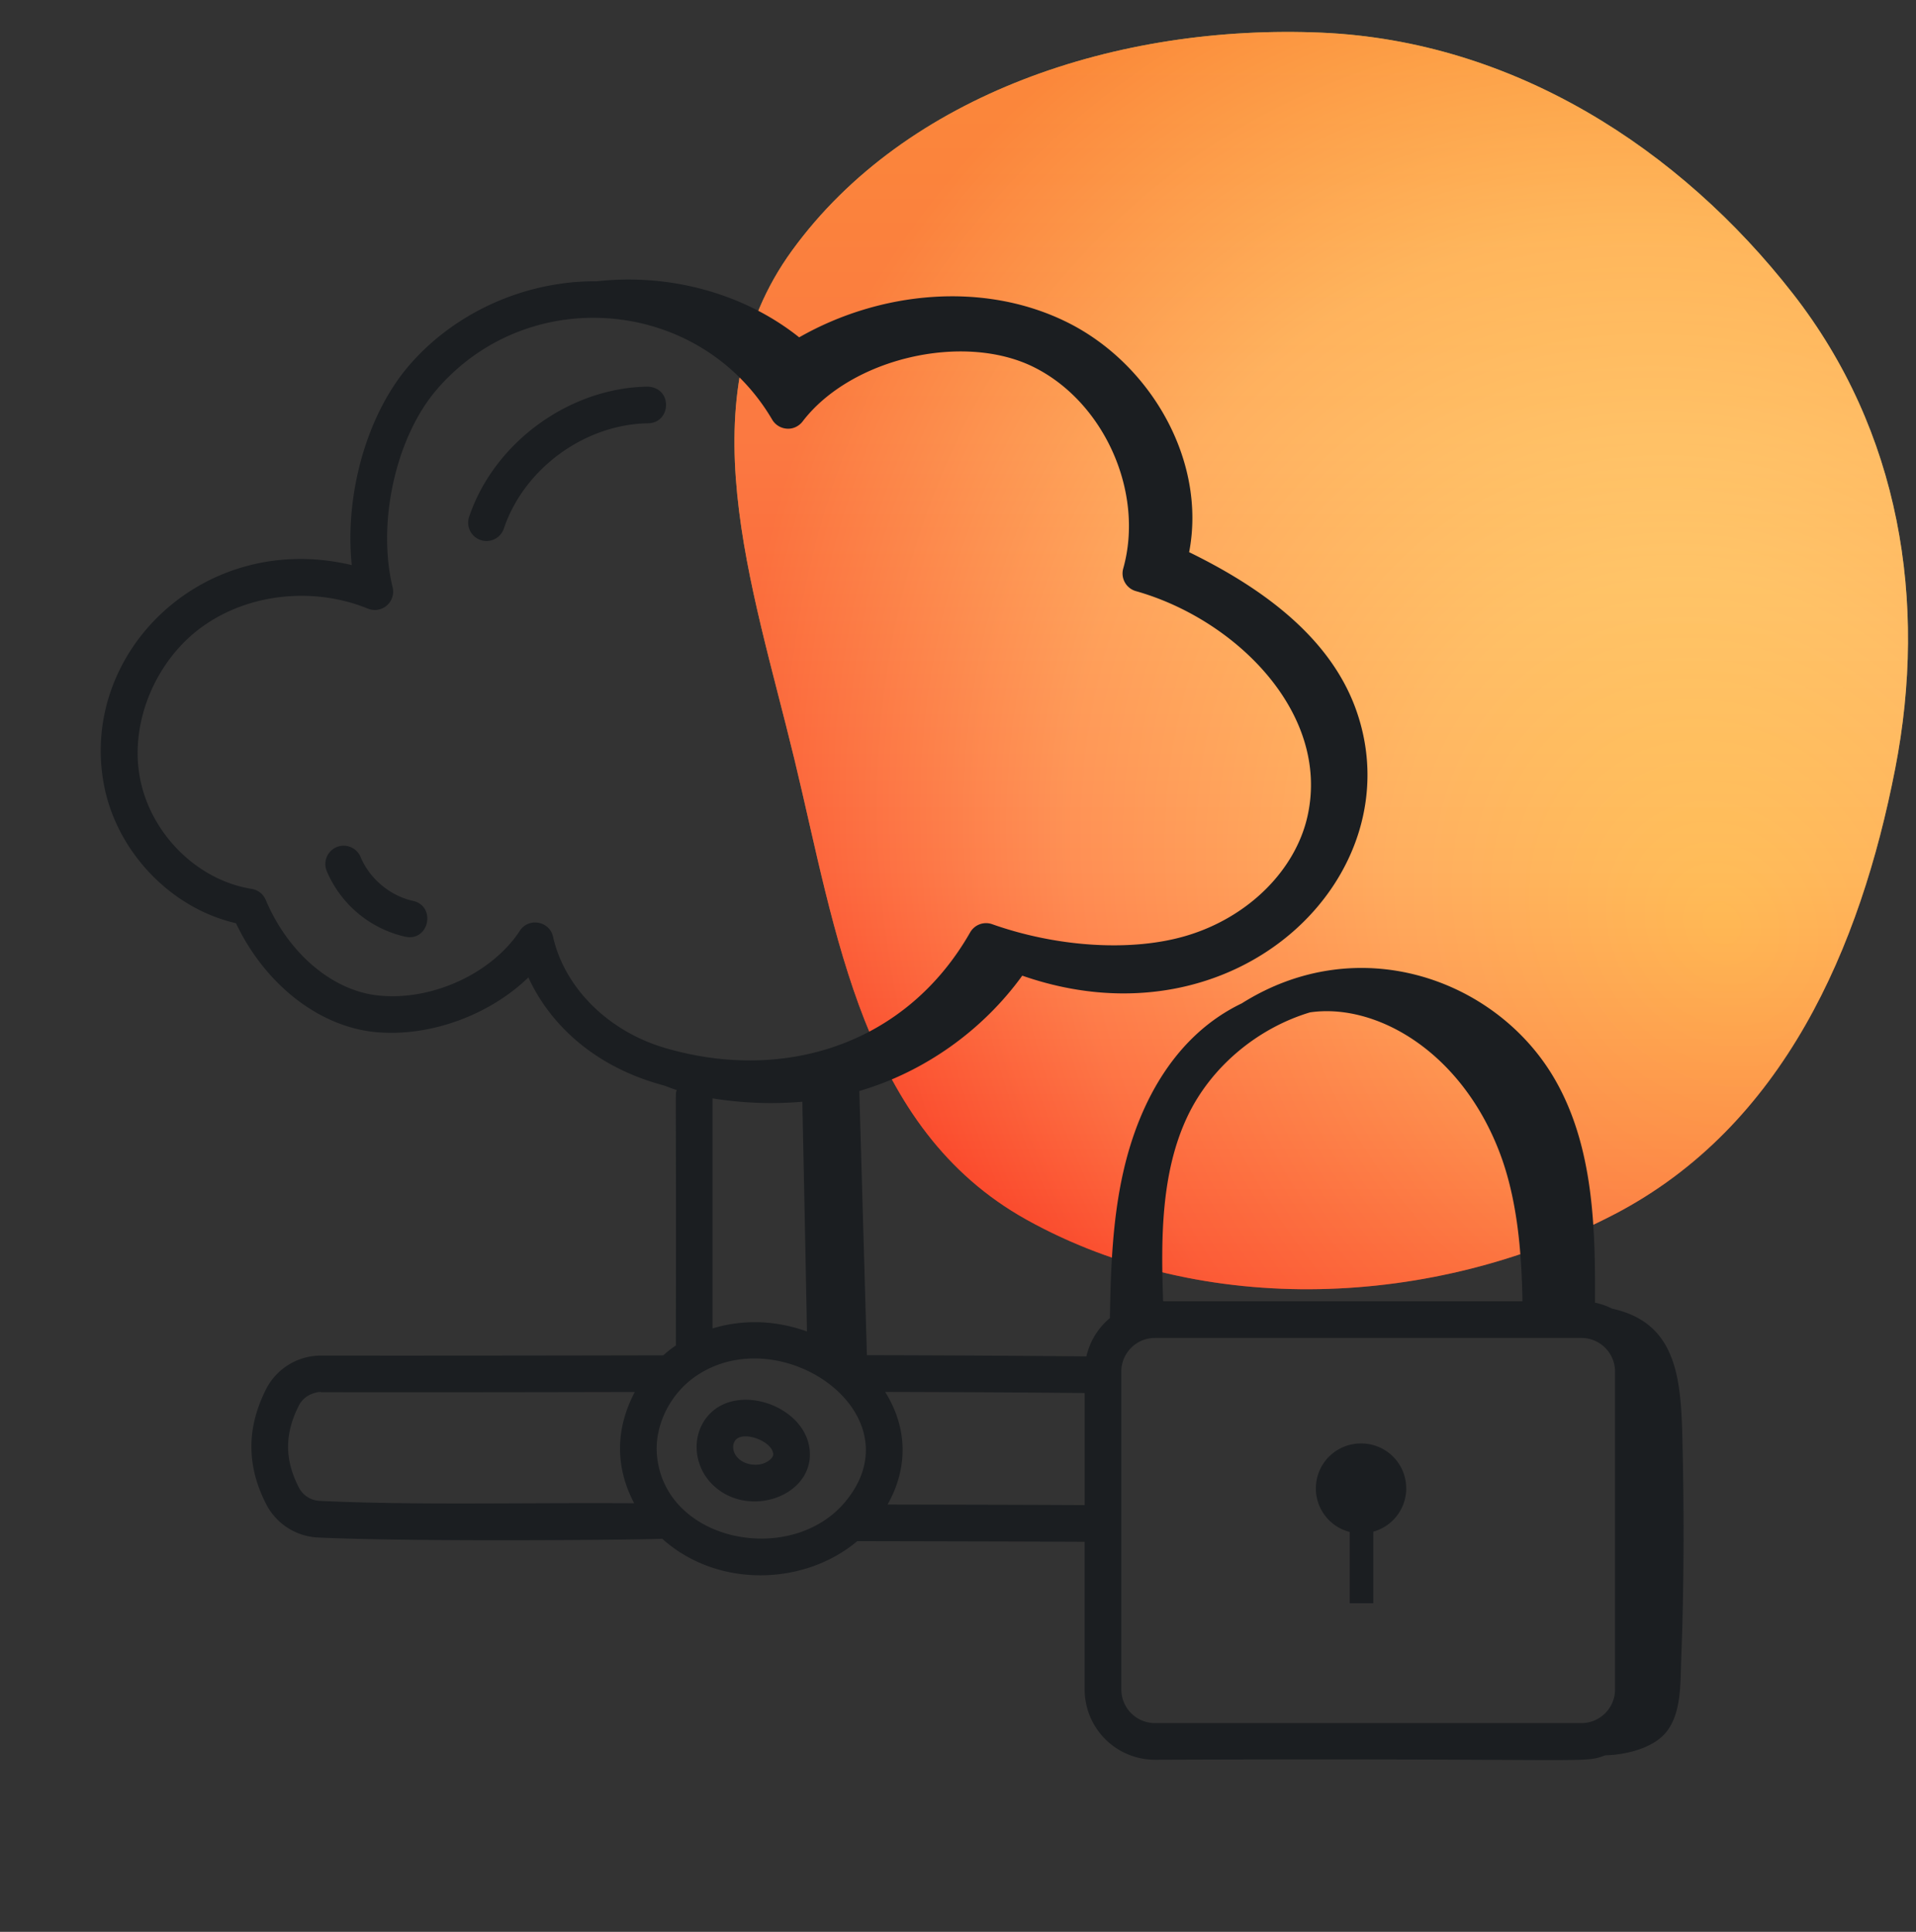
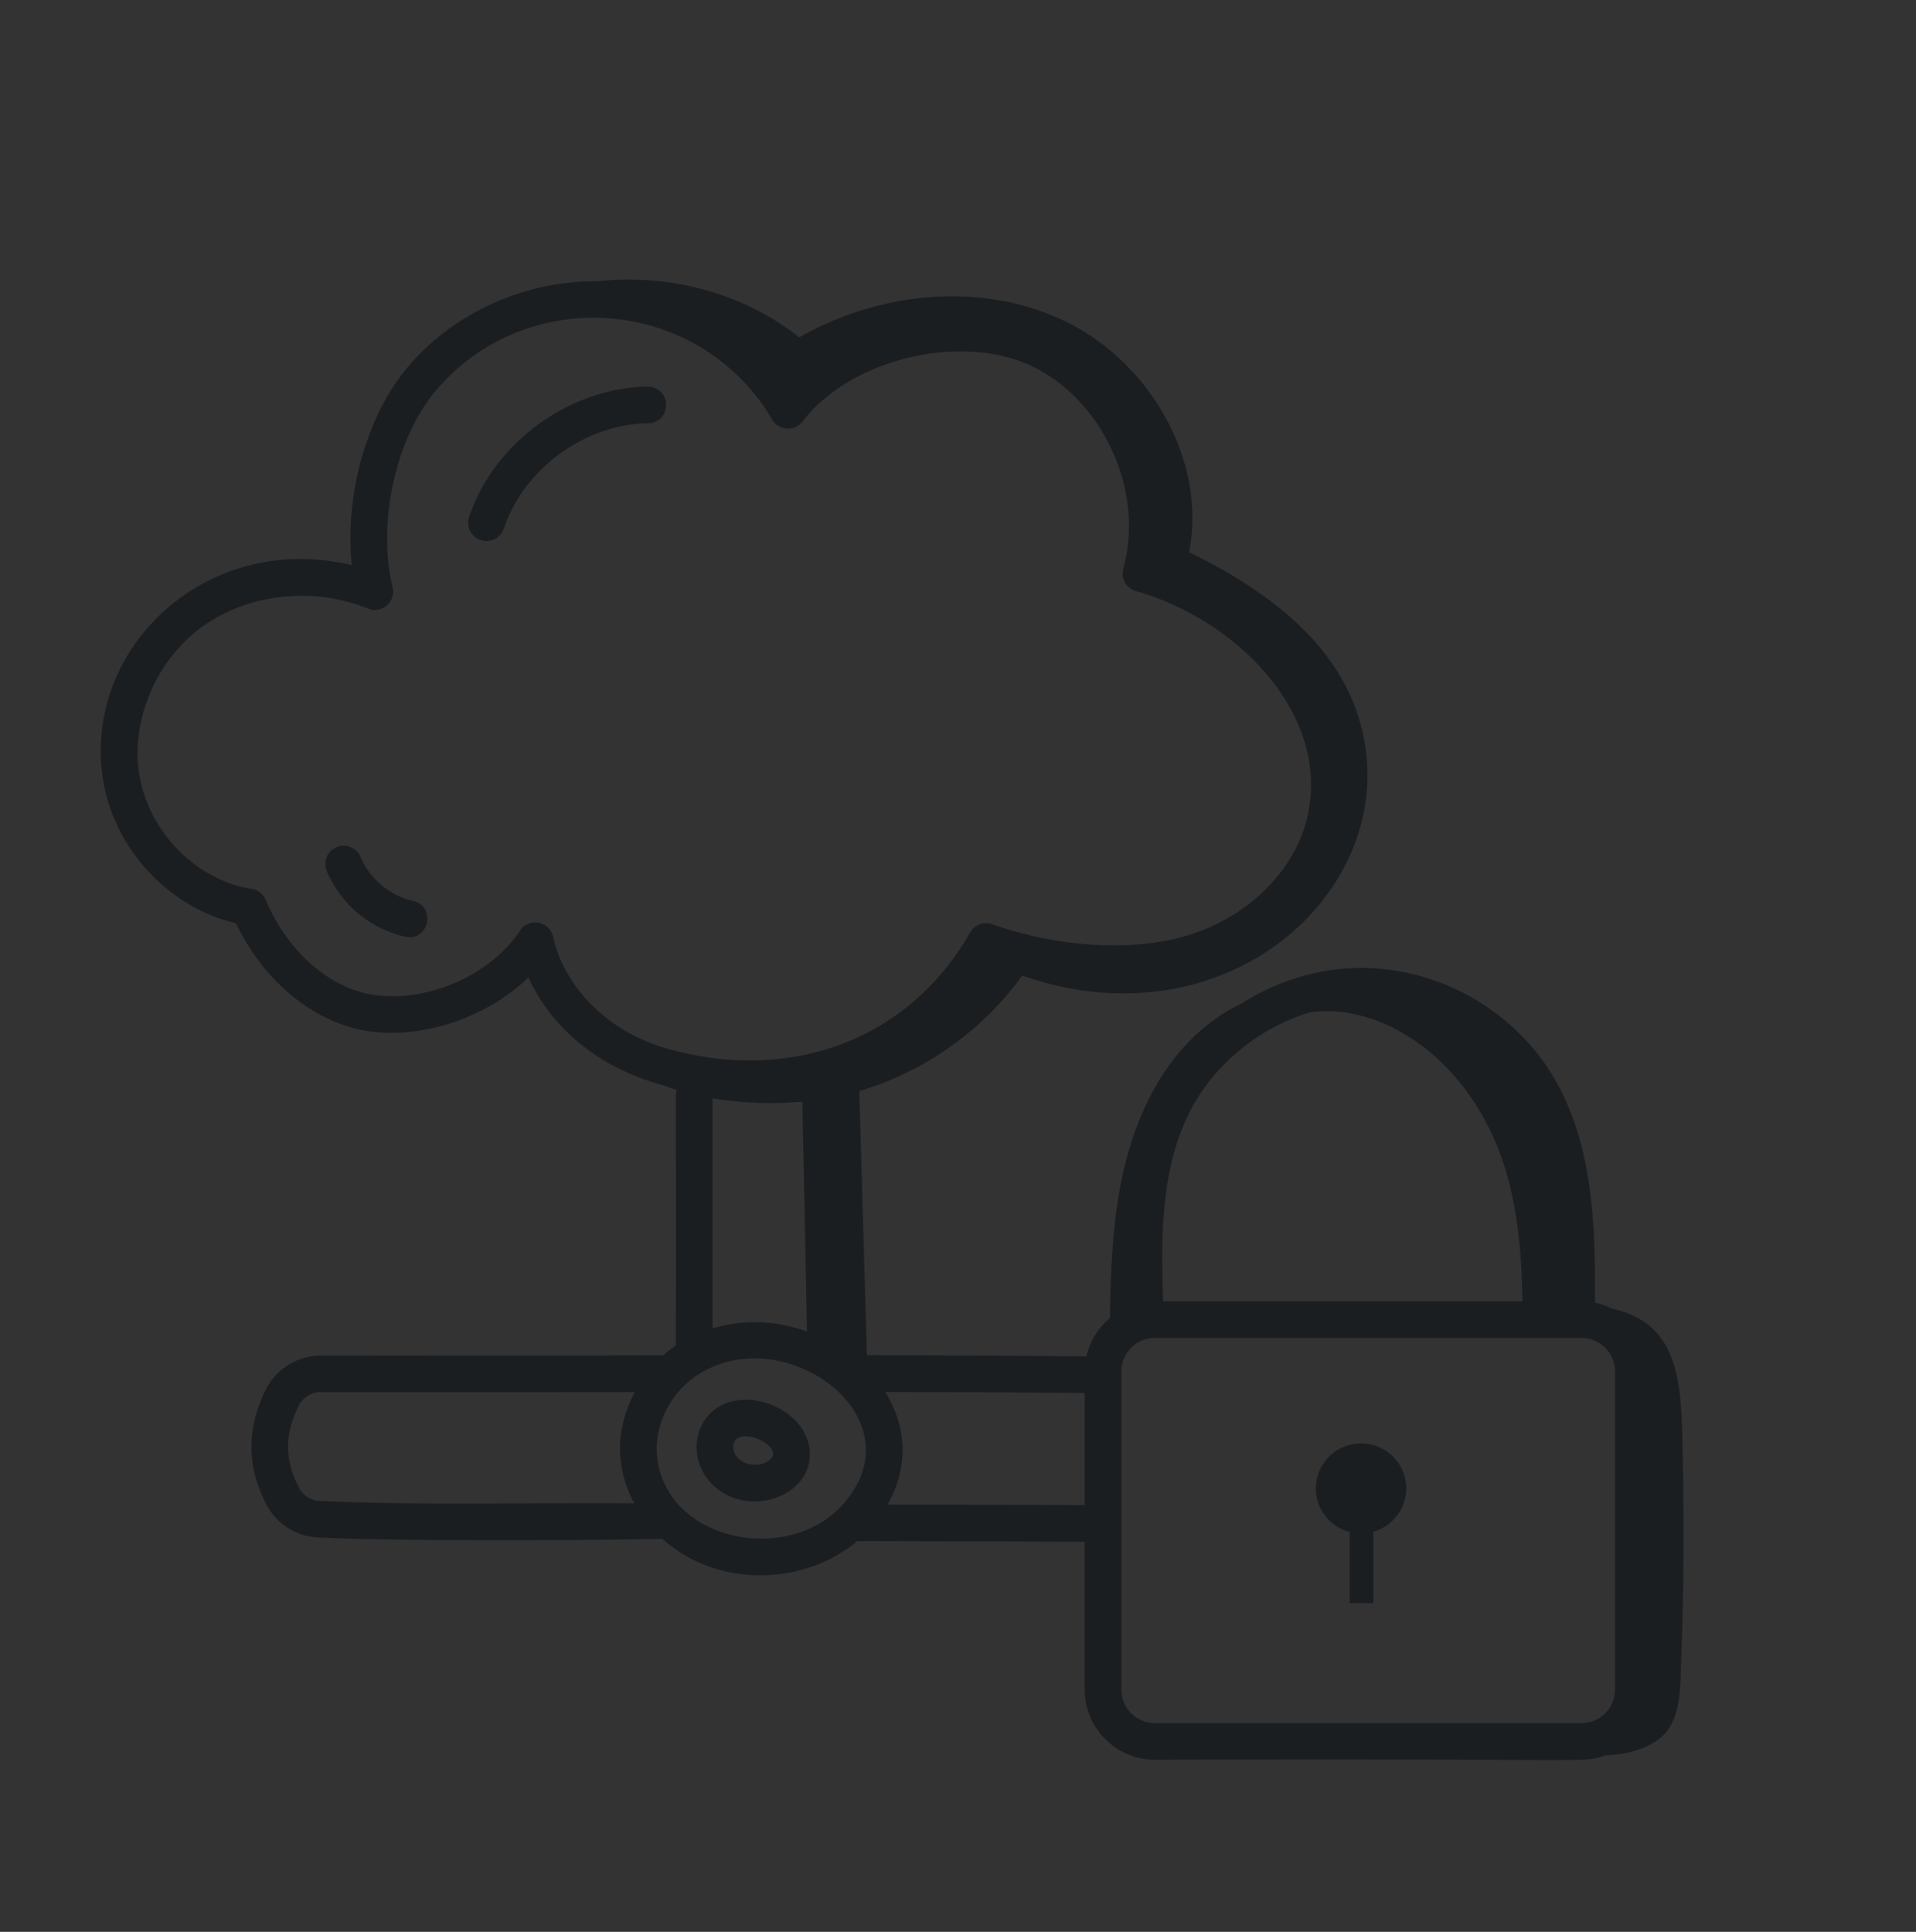
<svg xmlns="http://www.w3.org/2000/svg" width="120" height="121" viewBox="0 0 120 121" fill="none">
  <rect x="0" y="0" width="120" height="121" fill="#333333" stroke="none" />
-   <path fill-rule="evenodd" clip-rule="evenodd" d="M82.773 2.046c12.02.521 22.435 7.26 29.529 16.362 6.696 8.591 8.431 19.267 6.396 29.73-2.177 11.192-6.99 22.414-17.613 27.931-11.284 5.86-25.696 6.495-36.79.325-10.282-5.717-11.908-17.954-14.55-28.874-2.635-10.887-6.843-22.6-.139-31.829C56.751 5.854 70.082 1.496 82.773 2.046Z" fill="url(#a)" />
-   <path fill-rule="evenodd" clip-rule="evenodd" d="M82.773 2.046c12.02.521 22.435 7.26 29.529 16.362 6.696 8.591 8.431 19.267 6.396 29.73-2.177 11.192-6.99 22.414-17.613 27.931-11.284 5.86-25.696 6.495-36.79.325-10.282-5.717-11.908-17.954-14.55-28.874-2.635-10.887-6.843-22.6-.139-31.829C56.751 5.854 70.082 1.496 82.773 2.046Z" fill="url(#b)" fill-opacity=".5" />
  <path d="M85.24 90.41a2.815 2.815 0 0 0-.706 5.543v4.461h1.476v-4.48a2.813 2.813 0 0 0-.77-5.524Z" fill="#1B1E21" />
  <path d="M14.78 57.824c1.828 3.848 5.223 6.502 8.792 6.825 3.388.3 7.098-1.083 9.52-3.428 1.4 3.042 4.259 5.648 8.507 6.771.26.095.513.198.783.28-.11.453-.019-1.07-.053 16-.154.113-.321.203-.787.616-13.217.03-21.615.017-21.453.017a3.86 3.86 0 0 0-3.427 2.105c-1.195 2.38-1.248 4.734 0 7.184a3.851 3.851 0 0 0 3.24 2.105c6.443.299 21.416.13 21.57.076 3.476 3.121 8.9 2.943 12.22.152 7.136.016 9.929.02 14.24.04v9.252a4.406 4.406 0 0 0 4.402 4.401c27.916-.108 26.744.252 28.201-.277 1.395-.039 3.034-.477 3.825-1.459.959-1.192.877-3.063.937-4.592.181-4.557.183-9.764.057-14.323-.105-3.807-.655-6.784-4.391-7.606a4.333 4.333 0 0 0-1.066-.373c.01-4.414-.009-9.857-2.667-14.243-3.651-6.025-12.153-9.107-19.458-4.502-4.105 1.969-6.407 6.105-7.413 10.526-.684 3.004-.793 6.1-.846 9.185a4.384 4.384 0 0 0-1.471 2.4 1913.2 1913.2 0 0 0-13.748-.077l-.475-16.544c4.073-1.196 7.717-3.787 10.206-7.226 13.457 4.692 24.633-6.334 20.889-16.7-1.666-4.61-6.034-7.673-10.438-9.824 1.103-5.73-2.408-11.804-7.635-14.398-5.227-2.594-11.719-1.949-16.787.942-3.526-2.807-8.203-4.01-12.672-3.51-4.423-.04-8.84 1.894-11.744 5.252-2.667 3.087-4.06 8.092-3.607 12.523-9.232-2.192-17.009 5.39-15.544 13.638.754 4.256 4.19 7.858 8.294 8.792Zm29.845 10.97a22.8 22.8 0 0 0 5.626.212l.091 4.39c.07 3.328.137 6.66.199 9.998-2.09-.742-4.085-.74-5.916-.19v-14.41ZM20.008 94.005a1.551 1.551 0 0 1-1.3-.855c-.905-1.776-.872-3.362.006-5.11.45-.893 1.532-.885 1.378-.84 6.602.01 13.139 0 19.664-.014-1.19 2.265-1.261 4.643-.037 6.968-7.829-.04-13.675.13-19.711-.149Zm21.148-2.742c-.212-1.898.768-3.939 2.438-5.078 5.317-3.623 13.94 2.412 9.321 7.905-3.367 4-11.16 2.53-11.759-2.827Zm14.434 2.97c1.248-2.209 1.309-4.713-.151-7.052 4.154.013 8.31.028 12.494.07v7.02c-4.343-.022-7.078-.025-12.343-.037Zm17.258-12.73c-.135-3.825-.155-8.017 1.512-11.553 1.482-3.142 4.412-5.558 7.69-6.542 4.085-.593 9.395 2.38 11.84 8.693 1.124 2.898 1.412 6.246 1.462 9.402H72.848Zm-2.62 24.315V85.905c0-1.16.945-2.105 2.106-2.105h26.71c1.161 0 2.106.945 2.106 2.105v19.914c0 1.16-.945 2.105-2.105 2.105H72.334a2.108 2.108 0 0 1-2.105-2.105ZM12.687 39.242c2.877-2.068 6.94-2.512 10.355-1.121a1.147 1.147 0 0 0 1.548-1.334c-.987-4.097.21-9.434 2.787-12.415 5.782-6.688 16.507-5.718 20.986 1.912.194.329.538.54.92.565.379.03.75-.147.983-.45C53.285 22.442 60.332 20.79 64.76 23c4.415 2.203 6.922 7.86 5.588 12.608-.17.61.184 1.244.794 1.416 6.25 1.763 12.159 7.63 10.757 14.054-.747 3.423-3.724 6.377-7.585 7.528-3.39 1.013-8.056.736-12.173-.72a1.146 1.146 0 0 0-1.38.513c-4.065 7.117-11.784 9.415-19.172 7.219-3.512-1.045-6.24-3.77-6.95-6.944-.222-.99-1.527-1.223-2.08-.378-1.743 2.656-5.446 4.383-8.781 4.064-2.907-.263-5.708-2.616-7.136-5.997a1.153 1.153 0 0 0-.878-.688c-3.439-.544-6.39-3.507-7.017-7.044-.608-3.428 1.011-7.29 3.938-9.39Z" fill="#1B1E21" />
-   <path d="M44.01 89.15c-.653 1.158-.45 2.683.494 3.709 2.123 2.297 6.222.99 6.22-1.763-.004-3.142-5.092-4.82-6.714-1.946Zm3.528 2.577c-1.206.139-1.881-.822-1.527-1.45.426-.757 2.416-.007 2.416.822 0 .232-.41.568-.89.628ZM30.103 33.825a1.148 1.148 0 0 0 1.455-.722c1.266-3.757 5.064-6.529 9.03-6.59 1.462-.024 1.555-2.244-.036-2.296-4.905.076-9.603 3.504-11.17 8.153-.203.601.12 1.252.72 1.455ZM25.375 58.668c1.506.326 1.958-1.92.492-2.242-1.432-.314-2.72-1.392-3.282-2.748a1.153 1.153 0 0 0-1.5-.622 1.149 1.149 0 0 0-.621 1.501 7.017 7.017 0 0 0 4.912 4.111Z" fill="#1B1E21" />
+   <path d="M44.01 89.15c-.653 1.158-.45 2.683.494 3.709 2.123 2.297 6.222.99 6.22-1.763-.004-3.142-5.092-4.82-6.714-1.946Zm3.528 2.577c-1.206.139-1.881-.822-1.527-1.45.426-.757 2.416-.007 2.416.822 0 .232-.41.568-.89.628ZM30.103 33.825a1.148 1.148 0 0 0 1.455-.722c1.266-3.757 5.064-6.529 9.03-6.59 1.462-.024 1.555-2.244-.036-2.296-4.905.076-9.603 3.504-11.17 8.153-.203.601.12 1.252.72 1.455ZM25.375 58.668c1.506.326 1.958-1.92.492-2.242-1.432-.314-2.72-1.392-3.282-2.748a1.153 1.153 0 0 0-1.5-.622 1.149 1.149 0 0 0-.621 1.501 7.017 7.017 0 0 0 4.912 4.111" fill="#1B1E21" />
  <defs>
    <radialGradient id="b" cx="0" cy="0" r="1" gradientUnits="userSpaceOnUse" gradientTransform="matrix(-36.996 -57.856 49.955 -31.944 108.023 58.13)">
      <stop stop-color="#FFEF5C" />
      <stop offset=".333" stop-color="#FFCD6B" />
      <stop offset=".667" stop-color="#FF8E54" />
      <stop offset="1" stop-color="#F82417" />
    </radialGradient>
    <linearGradient id="a" x1="82.75" y1="2" x2="82.75" y2="80.75" gradientUnits="userSpaceOnUse">
      <stop stop-color="#FFEF5C" />
      <stop offset=".333" stop-color="#FFCD6B" />
      <stop offset=".667" stop-color="#FF8E54" />
      <stop offset="1" stop-color="#F82417" />
    </linearGradient>
  </defs>
</svg>